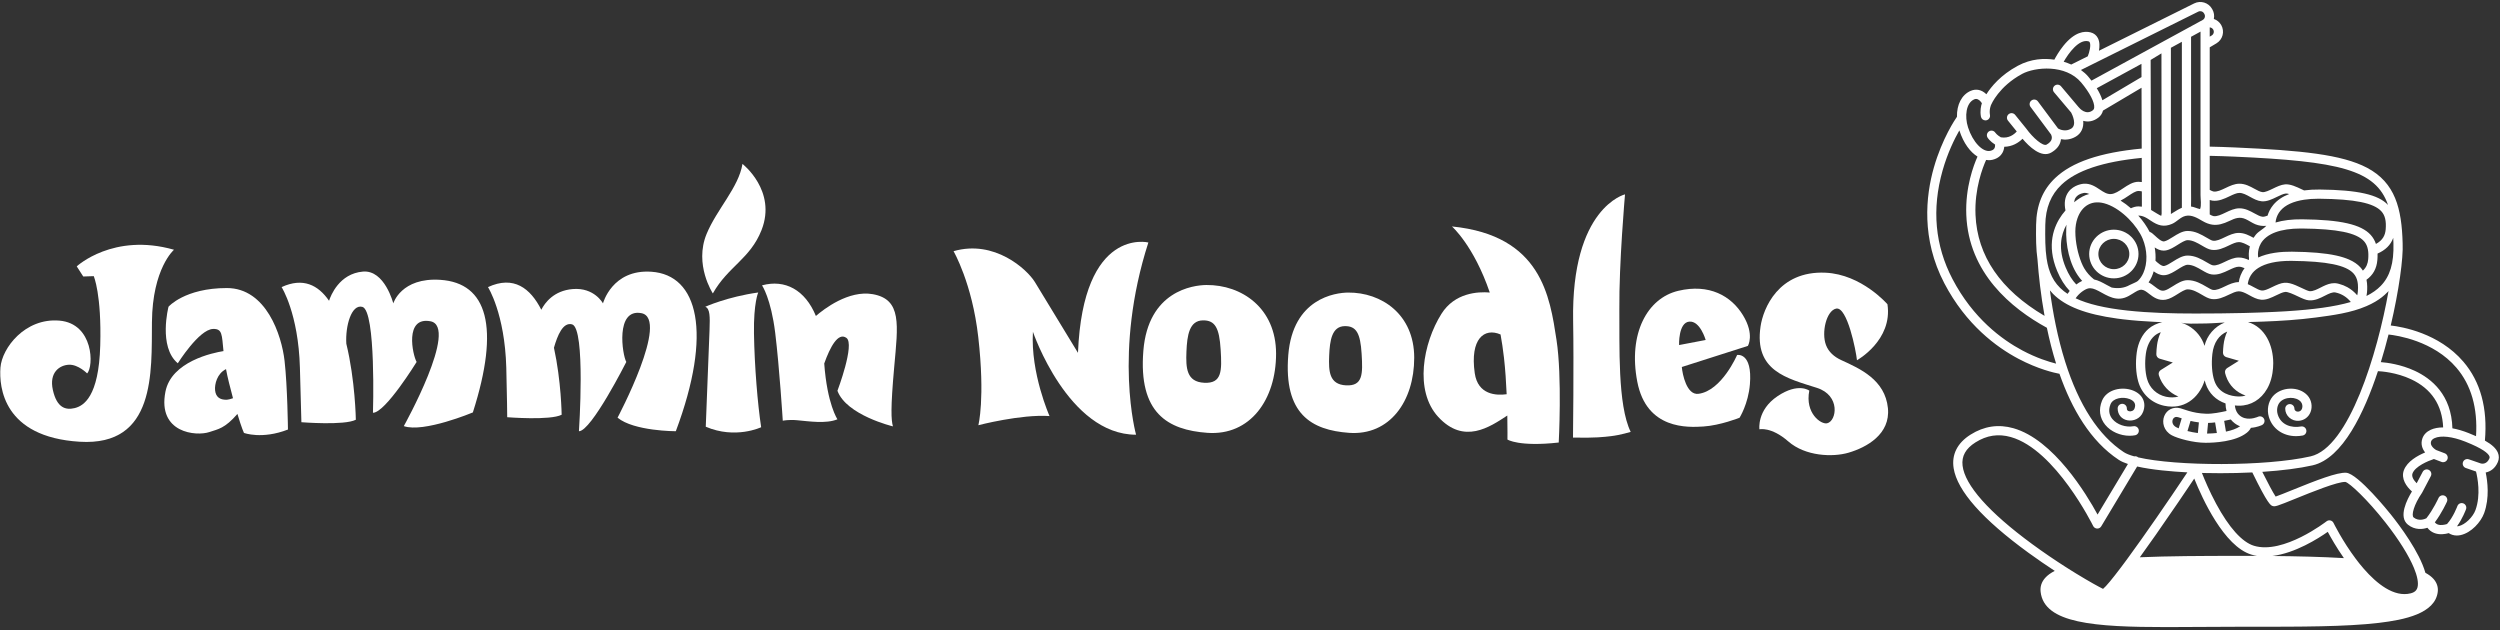
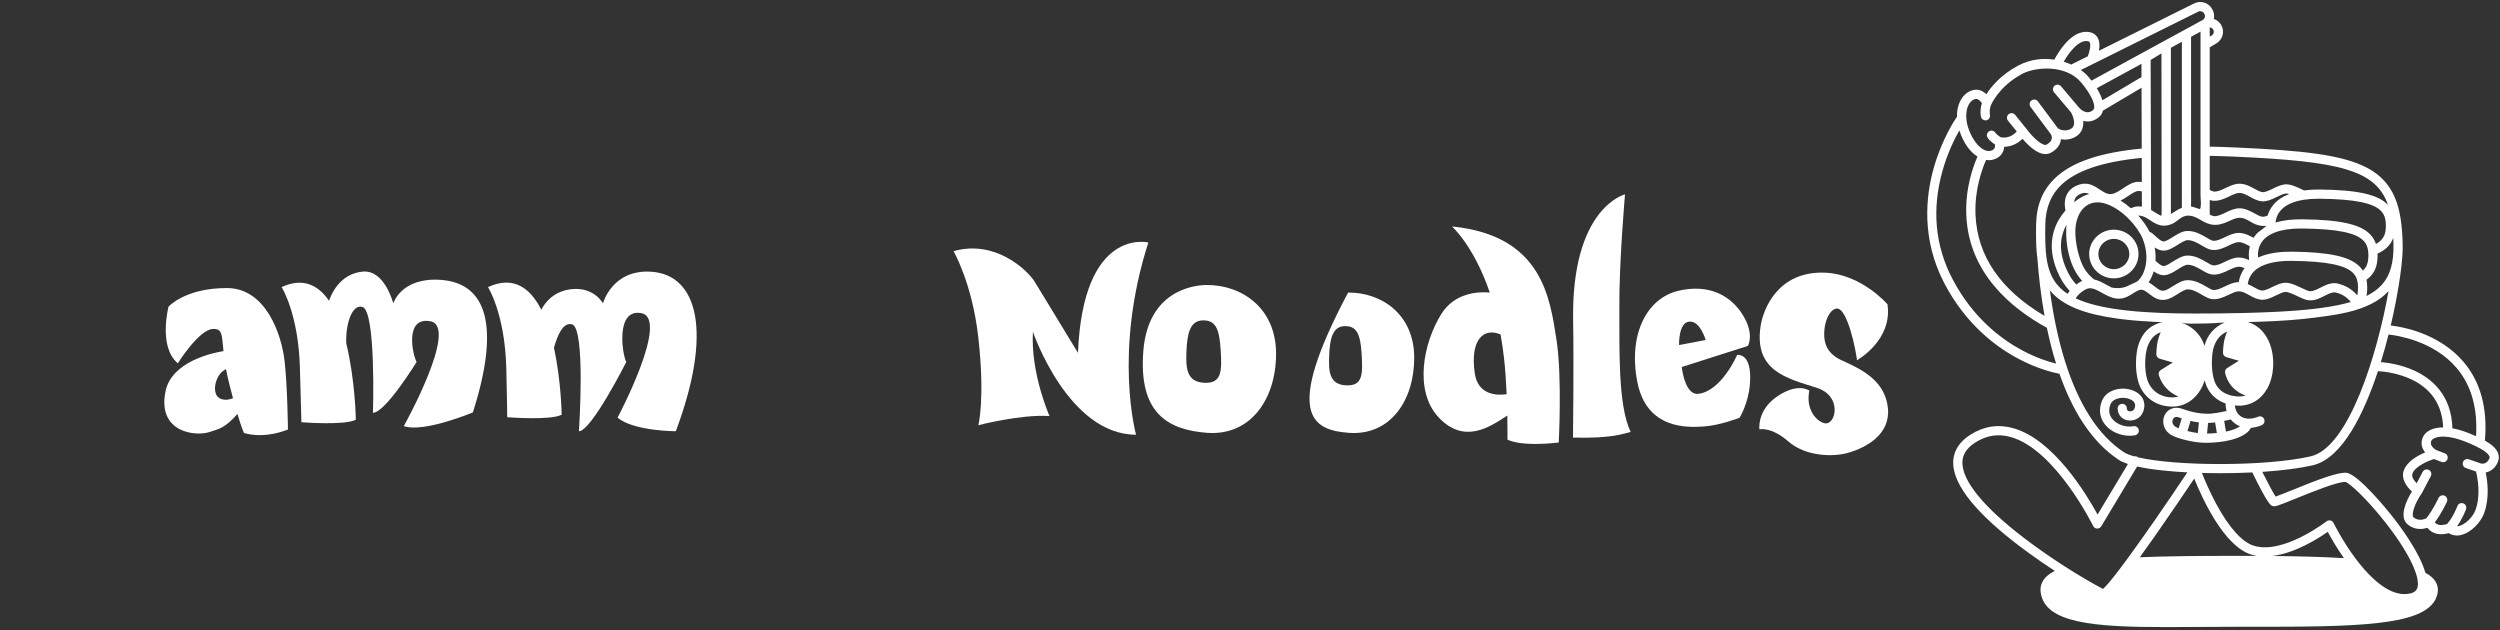
<svg xmlns="http://www.w3.org/2000/svg" xmlns:ns1="http://www.serif.com/" width="100%" height="100%" viewBox="0 0 492 124" version="1.1" xml:space="preserve" style="fill-rule:evenodd;clip-rule:evenodd;stroke-linejoin:round;stroke-miterlimit:2;">
  <rect x="0" y="0" width="492" height="124" fill="#333333" stroke="none" />
  <g transform="matrix(1,0,0,1,-72.829,-847.251)">
    <g id="Jammin-Noodles" ns1:id="Jammin Noodles" transform="matrix(1.167,0,0,1.167,-47.517,-180.7)">
      <g transform="matrix(0.261,0,0,0.261,409.339,867.499)">
        <path d="M204.984,303.482C197.91,300.668 187.929,302.686 184.913,310.082C182.638,315.661 183.375,321.179 186.988,325.618C190.583,330.036 196.71,332.706 202.742,332.705C203.93,332.705 205.116,332.601 206.276,332.387C207.89,332.089 208.956,330.539 208.659,328.926C208.362,327.313 206.811,326.246 205.198,326.543C200.264,327.452 194.543,325.488 191.597,321.867C190.056,319.973 188.6,316.78 190.416,312.325C192.045,308.33 198.404,307.259 202.787,309.002C205.948,310.26 206.997,312.324 205.905,315.137C205.344,316.582 203.717,317.115 202.476,316.885C201.131,316.635 200.973,315.704 200.97,315.025C200.965,313.387 199.636,312.063 197.999,312.063L197.99,312.063C196.349,312.068 195.023,313.402 195.028,315.043C195.04,318.996 197.537,322.012 201.391,322.728C205.071,323.411 209.708,321.763 211.445,317.288C213.74,311.376 211.203,305.957 204.984,303.482Z" style="fill:white;fill-rule:nonzero;" />
-         <path d="M306.503,302.269C301.927,302.38 297.672,304.299 295.12,307.403C292.278,310.859 291.357,315.884 292.718,320.517C294.979,328.215 301.906,332.952 310.28,332.952C311.667,332.952 313.094,332.822 314.545,332.554C316.159,332.256 317.225,330.706 316.928,329.093C316.63,327.479 315.08,326.411 313.467,326.71C307.455,327.822 300.469,325.818 298.42,318.842C297.618,316.113 298.125,313.104 299.71,311.177C301.181,309.389 303.774,308.28 306.648,308.21C309.346,308.144 311.842,309.058 313.292,310.656C314.375,311.849 314.714,313.74 314.117,315.253C313.667,316.394 312.814,317.025 311.582,317.127C310.984,317.174 310.338,316.95 309.87,316.521C309.635,316.306 309.241,315.846 309.239,315.192C309.234,313.554 307.905,312.23 306.268,312.23L306.259,312.23C304.618,312.235 303.292,313.569 303.297,315.21C303.304,317.372 304.211,319.392 305.851,320.898C307.544,322.452 309.815,323.236 312.071,323.049C315.539,322.762 318.371,320.663 319.645,317.433C321.062,313.839 320.278,309.511 317.692,306.662C315.059,303.76 310.979,302.161 306.503,302.268L306.503,302.269Z" style="fill:white;fill-rule:nonzero;" />
        <path d="M192.561,231.004C201.349,231.004 208.499,223.948 208.499,215.275C208.499,206.602 201.349,199.546 192.561,199.546C183.773,199.546 176.623,206.602 176.623,215.275C176.623,223.948 183.773,231.004 192.561,231.004ZM192.561,205.489C198.073,205.489 202.557,209.879 202.557,215.275C202.557,220.671 198.073,225.062 192.561,225.062C187.049,225.062 182.566,220.672 182.566,215.275C182.566,209.878 187.05,205.489 192.561,205.489Z" style="fill:white;fill-rule:nonzero;" />
        <path d="M440.693,343.638C439.548,340.913 436.912,338.412 432.316,335.819C434.136,314.924 429.462,297.77 418.386,284.835C402.578,266.377 378.823,262.295 371.469,261.453C376.756,239 379.642,217.928 379.157,208.298L379.157,208.295C378.579,186.014 374.447,169.198 356.163,159.551C339.922,150.982 313.671,148.327 270.912,146.427C265.223,146.174 259.762,145.996 254.51,145.889L254.51,81.735L258.828,79.176C262.931,76.716 264.305,71.524 261.957,67.356C260.867,65.421 259.13,64.066 257.167,63.392C257.616,61.285 257.29,59.118 256.211,57.229L255.992,56.846C253.695,52.826 248.643,51.284 244.489,53.341L182.932,83.945C183.408,81.294 183.498,78.243 182.282,75.818C181.318,73.895 179.674,72.596 177.527,72.059C173.515,71.054 167.22,71.737 160.006,80.677C157.174,84.186 155.107,87.832 154.125,89.697C147.741,88.752 139.195,88.977 130.502,93.658C119.377,99.648 113.212,107.3 110.206,112.056C110.197,112.048 110.189,112.039 110.181,112.031C107.196,109.111 103.604,108.339 100.066,109.855C94.234,112.354 91.022,118.831 91.196,126.607C90.17,128.07 81.635,140.592 76.253,159.473C71.056,177.708 68.018,205.478 83.057,234.22C97.072,261.004 116.822,275.514 130.922,282.97C143.592,289.67 153.935,292.015 157.428,292.667C165.356,315.296 177.411,336.186 195.736,348.259C197.267,349.268 199.291,350.156 201.657,350.942L182.05,383.62C174.959,370.58 153.661,335.215 127.676,327.831C118.006,325.084 108.686,326.477 99.974,331.971C91.418,337.368 87.642,344.883 89.056,353.703C91.395,368.301 107.691,386.696 137.491,408.375C143.228,412.549 148.97,416.472 154.384,420.014C151.792,421.328 149.725,422.818 148.213,424.51C145.866,427.135 144.867,430.172 145.245,433.536C147.536,453.949 179.873,456.326 226.788,456.326C233.652,456.326 240.832,456.275 248.271,456.222C256.424,456.164 264.854,456.104 273.549,456.104L279.957,456.104C313.414,456.111 342.311,456.124 363.653,453.614C380.542,451.628 400.146,447.554 401.849,433.562C402.217,430.535 401.277,427.653 399.129,425.227C397.844,423.776 396.09,422.449 393.855,421.237C390.024,407.734 377.28,390.755 371.445,383.458C370.587,382.384 350.333,357.16 342.701,356.615C336.911,356.207 323.383,361.47 307.611,367.875C303.646,369.485 299.255,371.269 297.1,371.998C295.393,369.465 291.791,362.687 288.479,356.026C301.207,355.179 312.549,353.739 321.007,351.809C340.445,347.376 354.453,317.446 363.204,290.969C365.354,291.064 375.113,291.734 384.643,296.203C397.792,302.369 404.739,312.831 405.338,327.315C402.271,327.31 399.561,327.808 397.317,328.834C394.637,330.059 392.773,331.986 391.926,334.407C390.658,338.029 391.855,341.164 393.687,343.491C388.865,345.503 382.08,349.25 379.953,354.991C377.944,360.416 381.604,365.555 385.174,368.692C381.944,373.964 376.286,385.115 382.557,390.133C387.178,393.83 392.143,393.141 395.15,392.145C396.279,393.645 397.732,394.776 399.449,395.476C402.977,396.913 406.757,396.241 408.924,395.616C410.465,396.633 412.252,397.157 414.174,397.157C414.99,397.157 415.83,397.063 416.687,396.872C423.499,395.355 429.732,388.47 431.823,382.689C435.411,372.769 434,362.018 432.825,356.443C435.678,355.862 438.846,354.028 440.691,349.648C441.519,347.682 441.519,345.603 440.692,343.636L440.693,343.638ZM254.51,68.851C255.428,68.916 256.298,69.419 256.78,70.274C257.536,71.616 257.093,73.289 255.785,74.073L254.51,74.828L254.51,68.85L254.51,68.851ZM373.217,208.45C373.549,221.216 371.023,229.671 365.027,235.863C362.602,238.367 359.541,240.525 355.804,242.385C355.956,241.614 356.075,240.819 356.143,239.984C356.33,237.674 356.402,234.818 355.804,231.896C359.939,228.949 362.37,224.813 362.836,219.069C362.936,217.84 363,216.454 362.952,214.989C367.984,212.765 371.434,209.505 373.087,204.837C373.141,206.015 373.185,207.215 373.217,208.449L373.217,208.45ZM257.523,297.202C255.987,292.672 255.497,286.186 256.212,279.851C257.029,272.61 260.49,267.552 265.821,265.379C264.598,267.997 263.777,270.947 263.414,274.165C263.237,275.73 263.124,277.345 263.077,278.964C263.038,280.318 263.92,281.527 265.221,281.903L273.326,284.249L265.761,288.977C264.651,289.671 264.127,291.015 264.469,292.278C264.628,292.865 264.793,293.473 265.002,294.089C267.081,300.222 271.561,304.599 277.703,306.752C276.432,307.128 275.051,307.338 273.552,307.338C273.323,307.338 273.09,307.333 272.856,307.323C268.348,307.135 260.362,305.57 257.524,297.2L257.523,297.202ZM270.671,324.662C270.999,324.908 271.338,325.134 271.682,325.35C271.796,325.422 271.91,325.489 272.025,325.556C272.251,325.689 272.481,325.816 272.713,325.936C272.849,326.007 272.985,326.08 273.122,326.145C273.338,326.249 273.559,326.342 273.78,326.435C273.894,326.483 274.008,326.541 274.123,326.586C271.835,328.165 268.58,329.28 264.998,330.03L263.841,323.086C264.881,322.875 265.893,322.659 266.848,322.453C267.28,322.36 267.702,322.269 268.115,322.181C268.12,322.188 268.127,322.193 268.132,322.2C268.501,322.659 268.882,323.075 269.267,323.45C269.299,323.481 269.33,323.512 269.362,323.543C269.798,323.961 270.237,324.334 270.666,324.656C270.668,324.657 270.67,324.659 270.672,324.661L270.671,324.662ZM251.148,274.616C249.498,269.155 245.619,264.438 240.674,261.615C239.189,260.767 237.607,260.09 235.961,259.614C239.615,260.575 244.749,260.2 248.574,260.197C253.808,260.193 258.508,259.883 264.234,259.526C257.773,262.028 252.71,267.866 251.148,274.616ZM276.965,253.373C266.371,253.637 255.77,253.727 245.185,253.727L245.162,253.727C230.549,253.727 215.738,253.367 201.205,251.793C186.623,250.201 175.767,247.599 167.869,243.885C168.086,243.563 168.319,243.245 168.565,242.933C169.835,241.318 171.459,239.854 173.179,238.795C173.851,238.381 174.538,238.028 175.223,237.754C175.967,237.456 176.714,237.347 177.493,237.386C179.531,237.488 181.785,238.637 184.794,240.309C186.23,241.107 187.731,241.936 189.305,242.62C192.43,243.979 195.843,244.754 199.62,243.494C200.519,243.194 201.344,242.81 202.134,242.393C203.144,241.861 204.093,241.27 205.016,240.683C205.426,240.422 205.826,240.17 206.222,239.928C206.771,239.593 207.311,239.28 207.854,239.013C208.897,238.5 209.757,238.305 210.575,238.37C212.034,238.487 213.358,239.445 215.338,240.983C218.007,243.056 221.332,245.636 226.143,244.756C228.81,244.269 231.379,242.653 233.865,241.091C236.086,239.695 238.605,238.112 240.245,238.112C243.494,238.112 246.652,239.96 249.439,241.59C251.706,242.917 253.664,244.062 255.719,244.356C259.782,244.935 263.548,243.141 266.872,241.558C269.189,240.454 271.377,239.416 273.176,239.375C273.213,239.375 273.253,239.367 273.29,239.367C274.216,239.367 275.153,239.594 276.105,239.946C277.048,240.294 278.006,240.767 278.986,241.29C279.362,241.491 279.74,241.696 280.123,241.905C282.494,243.203 284.946,244.545 287.662,244.792C291.002,245.094 294.304,243.498 297.497,241.953C299.57,240.95 301.714,239.913 303.258,239.772C305.085,239.616 308.686,241.319 311.317,242.569C314.149,243.914 316.595,245.076 318.686,245.216C322.521,245.47 325.872,243.759 328.832,242.249C331.508,240.884 333.819,239.708 335.829,240.137C339.761,240.98 343.105,243.072 345.657,246.253C345.662,246.259 345.667,246.264 345.672,246.271C345.612,246.288 345.549,246.305 345.489,246.322C335.1,249.341 321.415,251.152 304.392,252.23C304.084,252.249 303.775,252.269 303.464,252.288C302.936,252.32 302.402,252.351 301.868,252.382C299.981,252.492 298.054,252.593 296.082,252.686C289.716,252.989 283.341,253.21 276.964,253.369L276.965,253.373ZM222.157,282.904L230.661,285.366L222.903,290.214C221.753,290.933 221.235,292.34 221.646,293.633C223.662,299.979 228.265,304.902 234.292,307.372C231.828,308.055 229.024,308.108 226.253,307.501C220.225,306.177 215.648,301.863 214.009,295.96C212.756,291.446 212.472,285.354 213.249,279.665C213.92,274.748 215.898,270.648 218.819,268.122C219.971,267.125 221.363,266.356 222.881,265.791C221.484,268.733 220.796,271.714 220.467,274.12C220.217,275.947 220.064,277.916 220.012,279.973C219.978,281.323 220.858,282.527 222.156,282.903L222.157,282.904ZM143.238,218.877C143.238,218.891 143.236,218.904 143.238,218.918C144.007,229.273 145.377,241.882 147.797,255.243C119.324,238.449 104.313,216.521 103.18,189.996C102.458,173.091 107.869,159.28 110.031,154.492C110.633,154.586 111.23,154.649 111.814,154.649C112.628,154.649 113.424,154.558 114.188,154.378C117.807,153.527 119.626,151.525 120.516,149.997C121.298,148.654 121.635,147.247 121.744,145.987C126.935,145.911 130.969,143.399 133.566,140.806C137.659,145.683 145.586,153.447 152.07,149.744C155.367,147.86 157.415,145.419 158.155,142.488C158.276,142.01 158.355,141.543 158.401,141.09C161.107,141.605 164.525,141.492 168.02,139.394C171.52,137.294 173.172,133.726 172.776,129.228C175.761,130.056 179.219,129.771 182.685,127.054C184.127,125.924 185.095,124.4 185.547,122.606L210.454,107.845L210.57,147.147C183.474,149.711 165.556,155.903 154.752,166.082C146.584,173.777 142.52,183.697 142.327,196.406C142.203,204.6 142.253,212.115 143.24,218.876L143.238,218.877ZM181.518,108.153L210.406,92.396L210.431,100.951L185.166,115.924C184.397,113.3 183.046,110.625 181.518,108.154L181.518,108.153ZM148.267,196.496C148.434,185.477 151.887,176.943 158.825,170.407C168.476,161.315 185.342,155.628 210.586,153.158L210.632,168.773C209.937,168.67 209.216,168.608 208.457,168.608C204.853,168.608 201.645,170.753 198.542,172.828C195.918,174.582 193.205,176.397 190.714,176.543C188.11,176.698 185.964,175.27 183.485,173.617C180.649,171.726 177.437,169.586 173.123,169.852C172.862,169.869 166.688,170.334 163.17,175.235C160.949,178.327 160.332,182.325 161.315,187.126C160.564,187.984 159.82,188.905 159.103,189.89C153.788,197.184 148.925,209.413 155.939,226.245C158.132,231.508 160.844,235.8 164.04,239.112C163.544,239.729 163.084,240.364 162.667,241.012C161.836,240.47 161.055,239.908 160.313,239.329C153.361,233.843 150.416,226.809 149.14,218.257C149.136,218.228 149.124,218.203 149.119,218.174C148.185,211.87 148.144,204.654 148.268,196.494L148.267,196.496ZM169.054,192.193C171.731,184.494 178.259,179.531 188.075,183.041C198.184,186.656 207.748,197.217 211.154,205.339C214.258,212.74 214.437,221.238 211.623,227.518C210.71,229.555 209.522,231.268 208.085,232.668C207.281,233.451 203.968,234.63 202.818,235.288C199.166,237.379 195.24,237.683 191.167,236.947C190.046,236.425 188.891,235.786 187.681,235.114C185.232,233.754 182.596,232.294 179.76,231.699C177.125,229.617 174.933,227.11 173.378,224.444C172.793,223.442 172.208,222.231 171.647,220.863C171.638,220.842 171.63,220.822 171.621,220.801C171.607,220.767 171.593,220.73 171.58,220.696C169.438,215.404 167.667,207.817 167.681,200.692C167.687,197.695 168.152,194.789 169.054,192.194L169.054,192.193ZM166.879,181.827C167.019,180.622 167.375,179.582 167.974,178.735C169.829,176.111 173.503,175.784 173.507,175.783C174.609,175.716 175.653,175.999 176.702,176.48C175.206,176.852 173.763,177.396 172.387,178.121C172.385,178.122 172.382,178.123 172.38,178.124C172.377,178.125 172.363,178.133 172.359,178.135C172.356,178.136 172.353,178.138 172.351,178.139C172.35,178.139 172.348,178.141 172.347,178.141C172.068,178.286 169.803,179.495 166.881,181.826L166.879,181.827ZM196.915,180.768C198.67,179.891 200.308,178.797 201.845,177.769C204.32,176.114 206.657,174.552 208.457,174.552C209.23,174.552 209.955,174.652 210.65,174.825L210.679,184.678C209.97,184.571 209.233,184.506 208.457,184.506C206.926,184.506 205.323,184.904 203.577,185.714C201.495,183.884 199.259,182.205 196.915,180.768ZM161.424,223.96C156.471,212.073 158.28,202.922 161.965,196.347C161.963,196.37 161.962,196.393 161.96,196.416C161.9,197.04 161.857,197.669 161.824,198.303C161.817,198.43 161.811,198.557 161.805,198.685C161.353,209.281 163.771,222.066 170.41,230.635C170.461,230.701 170.514,230.765 170.565,230.83C170.762,231.08 170.964,231.329 171.17,231.575C171.249,231.669 171.329,231.763 171.409,231.857C171.623,232.106 171.841,232.353 172.064,232.597C172.076,232.61 172.087,232.623 172.099,232.636C170.795,233.247 169.513,234.04 168.299,234.964C165.623,232.187 163.323,228.516 161.424,223.961L161.424,223.96ZM279.912,218.054C279.871,218.416 279.835,218.788 279.802,219.163C277.797,218.237 275.655,217.529 273.29,217.529C270.128,217.529 267.174,218.937 264.317,220.298C261.504,221.639 258.849,222.908 256.561,222.578C255.66,222.45 254.024,221.492 252.441,220.566C249.173,218.654 245.106,216.274 240.246,216.274C236.893,216.274 233.747,218.252 230.704,220.165C228.694,221.429 226.615,222.735 225.075,223.015C223.475,223.308 220.927,221 219.461,219.641C219.635,216.819 219.468,213.908 218.959,211.02C220.671,212.185 222.63,213.088 224.774,213.088C225.22,213.088 225.676,213.049 226.138,212.965C228.807,212.48 231.379,210.863 233.866,209.299C236.087,207.903 238.606,206.32 240.246,206.32C243.495,206.32 246.653,208.168 249.44,209.799C251.707,211.126 253.665,212.271 255.72,212.565C259.783,213.142 263.549,211.35 266.873,209.766C269.238,208.639 271.471,207.575 273.29,207.575C275.485,207.575 277.738,208.808 280.122,210.114C280.227,210.171 280.335,210.229 280.441,210.287C279.502,213.851 279.747,216.865 279.912,218.054ZM224.79,228.983C225.232,228.983 225.682,228.944 226.138,228.861C228.807,228.376 231.379,226.759 233.866,225.195C236.087,223.799 238.606,222.216 240.246,222.216C243.495,222.216 246.653,224.064 249.44,225.695C251.707,227.022 253.665,228.167 255.72,228.461C259.784,229.039 263.549,227.246 266.873,225.662C269.238,224.535 271.471,223.471 273.29,223.471C274.511,223.471 275.762,223.862 277.038,224.429C274.705,227.523 273.686,230.749 273.291,233.426L273.29,233.426C270.128,233.426 267.174,234.834 264.317,236.195C261.503,237.536 258.844,238.802 256.56,238.475C255.659,238.347 254.023,237.389 252.44,236.463C249.172,234.551 245.105,232.171 240.245,232.171C236.892,232.171 233.746,234.149 230.703,236.061C228.694,237.324 226.617,238.629 225.076,238.911C222.977,239.296 221.47,238.22 218.983,236.29C217.83,235.395 216.518,234.378 215.002,233.61C215.772,232.479 216.457,231.259 217.045,229.948C217.544,228.835 217.959,227.663 218.308,226.455C220.144,227.813 222.354,228.983 224.79,228.983ZM343.486,236.729C341.796,235.788 339.979,235.062 338.044,234.563C337.722,234.48 337.4,234.398 337.073,234.328C334.382,233.751 331.879,234.368 329.562,235.325C328.369,235.818 327.224,236.399 326.13,236.957C324.977,237.545 323.853,238.112 322.76,238.545C321.486,239.049 320.255,239.368 319.079,239.288C318.598,239.256 317.765,238.958 316.815,238.556C315.87,238.156 314.809,237.652 313.864,237.203C312.589,236.597 311.3,235.987 310.019,235.453C307.494,234.4 305.001,233.648 302.718,233.856C301.521,233.965 300.322,234.296 299.128,234.735C297.707,235.257 296.294,235.934 294.908,236.605C294.658,236.726 294.408,236.846 294.158,236.966C291.938,238.031 289.732,239.014 288.199,238.875C286.714,238.74 284.898,237.746 282.976,236.693C281.758,236.026 280.464,235.328 279.091,234.744C279.287,233.079 279.829,231.023 281.108,228.981C281.43,228.467 281.786,227.954 282.209,227.449C282.529,227.067 282.88,226.703 283.247,226.348C284.001,225.619 284.858,224.95 285.807,224.338C290.533,221.293 297.625,219.703 306.702,219.703C306.985,219.703 307.27,219.704 307.557,219.708C330.223,219.951 342.518,222.456 347.42,227.83C347.77,228.214 348.083,228.622 348.368,229.051C348.91,229.868 349.338,230.772 349.652,231.783C349.937,232.7 350.131,233.705 350.236,234.813C350.368,236.206 350.361,237.758 350.22,239.502C350.149,240.376 350.014,241.19 349.816,241.951C347.99,239.801 345.866,238.053 343.486,236.728L343.486,236.729ZM344.556,218.862C342.223,217.834 339.488,216.974 336.305,216.27C329.175,214.693 319.796,213.898 307.62,213.767C305.766,213.749 303.986,213.791 302.273,213.889C300.255,214.004 298.345,214.208 296.526,214.485C292.464,215.103 288.89,216.114 285.837,217.533C285.831,217.495 285.831,217.455 285.824,217.417C285.778,217.177 284.755,211.488 288.899,206.536C289.521,205.792 290.245,205.107 291.045,204.467C291.912,203.774 292.876,203.14 293.944,202.571C294.874,202.076 295.878,201.629 296.956,201.23C301.303,199.62 306.829,198.79 313.393,198.79C313.675,198.79 313.961,198.791 314.248,198.795C336.914,199.039 349.209,201.544 354.111,206.917C355.135,208.04 355.877,209.347 356.356,210.907C356.632,211.804 356.82,212.786 356.924,213.865C357.017,214.825 357.041,215.863 357.002,216.986C356.984,217.504 356.956,218.035 356.911,218.59C356.682,221.413 355.749,223.919 353.469,226.006C352.993,225.258 352.448,224.528 351.809,223.827C350.018,221.864 347.634,220.219 344.556,218.863L344.556,218.862ZM297.043,194.926C297.078,194.552 297.126,194.16 297.2,193.745C297.328,193.433 297.396,193.101 297.413,192.761C297.844,191.045 298.666,189.121 300.194,187.295C303.242,183.653 308.469,181.257 315.529,180.189L315.536,180.189C318.312,179.77 321.362,179.55 324.688,179.55C324.971,179.55 325.256,179.551 325.543,179.555C348.209,179.798 360.504,182.303 365.406,187.677C367.785,190.285 368.649,193.885 368.206,199.349C367.898,203.143 366.328,206.368 361.903,208.767C361.225,206.735 360.16,204.73 358.503,202.913C352.313,196.128 339.098,193.12 314.314,192.853C307.618,192.783 301.862,193.484 297.044,194.927L297.043,194.926ZM254.509,151.836C259.68,151.939 265.054,152.114 270.647,152.362C338.002,155.355 361.84,160.746 369.713,183.585C363.49,176.862 350.284,173.876 325.606,173.611C321.95,173.573 318.572,173.765 315.47,174.18C315.076,173.996 314.69,173.817 314.283,173.624C310.496,171.825 306.583,169.962 303.136,170.277C300.515,170.515 297.877,171.792 295.325,173.026C292.861,174.218 290.312,175.447 288.616,175.296C287.131,175.161 285.315,174.167 283.392,173.114C280.594,171.582 277.422,169.846 273.707,169.846C270.544,169.846 267.59,171.254 264.733,172.615C261.92,173.956 259.261,175.226 256.978,174.895C256.393,174.811 255.497,174.377 254.509,173.831L254.509,151.835L254.509,151.836ZM254.509,180.372C255.05,180.558 255.59,180.7 256.137,180.778C260.195,181.355 263.965,179.563 267.289,177.979C269.654,176.852 271.888,175.788 273.707,175.788C275.902,175.788 278.154,177.021 280.539,178.326C282.91,179.624 285.362,180.966 288.078,181.213C291.418,181.514 294.72,179.919 297.913,178.374C299.986,177.371 302.13,176.334 303.674,176.193C304.25,176.143 305.003,176.278 305.845,176.526C301.514,178.181 298.067,180.531 295.548,183.583C293.659,185.872 292.539,188.266 291.886,190.479C290.748,190.923 289.55,191.272 288.615,191.19C287.13,191.055 285.314,190.061 283.391,189.008C280.593,187.476 277.421,185.74 273.706,185.74C270.543,185.74 267.589,187.148 264.732,188.509C261.919,189.85 259.26,191.12 256.977,190.789C256.392,190.705 255.496,190.271 254.508,189.725L254.508,180.369L254.509,180.372ZM256.189,196.307C259.784,196.816 263.205,195.823 267.291,193.876C270.912,192.15 273.897,190.967 277.81,192.768C279.948,193.752 281.872,195.172 284.048,196.068C286.255,196.977 288.691,197.321 291.063,197.058C289.077,199.263 286.218,200.447 284.254,202.827C283.712,203.484 283.245,204.15 282.822,204.818C280.06,203.307 276.937,201.632 273.288,201.632C270.126,201.632 267.172,203.04 264.315,204.401C261.502,205.742 258.844,207.013 256.559,206.681C255.658,206.552 254.022,205.595 252.439,204.669C249.171,202.757 245.104,200.377 240.244,200.377C236.891,200.377 233.745,202.355 230.702,204.268C228.692,205.531 226.613,206.838 225.073,207.118C223.408,207.424 220.754,204.949 219.167,203.473C217.832,202.231 216.843,201.321 215.662,200.952C213.949,197.561 211.435,193.905 208.353,190.457C208.386,190.456 208.423,190.448 208.455,190.448C209.958,190.448 211.285,190.826 212.54,191.402C212.799,191.521 213.054,191.651 213.308,191.786C213.38,191.824 213.452,191.858 213.523,191.898C213.842,192.074 214.158,192.259 214.473,192.453C214.48,192.457 214.487,192.461 214.494,192.466C215.162,192.879 215.817,193.322 216.46,193.758C221.003,196.834 224.822,198.094 230.155,195.809C233.266,194.476 235.551,191.416 238.927,190.644C242.865,189.743 246.646,192.094 249.896,193.978C252.142,195.28 254.191,196.025 256.186,196.307L256.189,196.307ZM216.339,89.877L223.32,85.637L223.439,189.342C223.38,189.781 223.299,190.206 223.191,190.614C223.129,190.848 216.948,187.008 216.672,186.852C216.656,186.843 216.641,186.833 216.625,186.823L216.599,177.955L216.578,170.902L216.524,152.65L216.506,146.656L216.381,104.329L216.361,97.434L216.339,89.876L216.339,89.877ZM229.423,189.425L229.423,82.022L236.512,78.155L236.512,185.407C234.717,186.138 232.977,187.217 231.275,188.281C231.225,188.312 231.174,188.343 231.124,188.375C230.558,188.729 229.986,189.087 229.422,189.425L229.423,189.425ZM242.455,174.712L242.455,74.914L244.251,73.934L248.567,71.58L248.567,177.266C248.567,179.927 249.29,183.902 248.264,186.247C246.281,185.839 244.46,184.873 242.458,184.579C242.447,184.577 242.435,184.576 242.424,184.574C242.555,181.307 242.456,177.992 242.456,174.712L242.455,174.712ZM247.128,58.664C248.464,58.003 250.091,58.499 250.832,59.795L251.051,60.178C251.43,60.841 251.524,61.612 251.316,62.347C251.109,63.081 250.626,63.687 249.96,64.052L225.258,77.526C225.209,77.546 225.162,77.567 225.116,77.588C225.096,77.598 225.073,77.605 225.053,77.615C224.914,77.684 224.788,77.761 224.672,77.845L178.108,103.244C177.369,102.28 176.655,101.4 176.01,100.634C174.724,99.107 173.124,97.672 171.29,96.368L247.128,58.664ZM176.085,77.823C176.612,77.955 176.814,78.172 176.968,78.478C177.902,80.335 176.786,84.936 175.738,87.457C175.728,87.481 175.725,87.507 175.715,87.532L165.031,92.844C163.474,92.154 161.842,91.547 160.155,91.04C163.337,85.457 169.994,76.303 176.085,77.823ZM102.407,115.317C102.795,115.151 103.17,115.078 103.529,115.078C105.229,115.078 106.574,116.712 107.299,117.835C106.708,119.617 106.015,122.743 106.676,126.488C106.93,127.929 108.184,128.943 109.598,128.943C109.77,128.943 109.944,128.928 110.118,128.897C111.734,128.612 112.813,127.071 112.527,125.455C111.892,121.855 113.2,119.009 113.244,118.915C113.257,118.889 113.262,118.861 113.274,118.835C113.292,118.796 113.315,118.759 113.332,118.719C113.38,118.603 118.255,107 133.319,98.89C141.579,94.442 161.393,92.499 171.466,104.462C176.923,110.941 180.223,117.307 179.875,120.679C179.773,121.67 179.363,122.107 179.017,122.378C174.614,125.829 170.547,121.286 169.786,120.353C169.758,120.318 169.724,120.292 169.694,120.258C169.665,120.225 169.645,120.188 169.614,120.156C169.004,119.48 162.457,111.694 158.447,106.913C157.392,105.655 155.518,105.491 154.261,106.546C153.004,107.601 152.839,109.475 153.894,110.732C160.145,118.185 163.867,122.598 165.005,123.907C165.694,125.227 168.924,131.921 164.959,134.299C161.294,136.499 157.656,134.819 156.537,134.193L143.496,116.669C142.516,115.352 140.655,115.081 139.338,116.059C138.022,117.039 137.749,118.9 138.728,120.217L152.006,138.059C152.148,138.335 152.747,139.623 152.39,141.033C152.06,142.338 150.959,143.533 149.118,144.585C146.819,145.901 140.292,140.224 135.993,134.273C135.971,134.242 135.944,134.215 135.921,134.185C135.91,134.171 135.903,134.155 135.892,134.141L128.781,125.357C127.748,124.082 125.878,123.884 124.602,124.917C123.326,125.95 123.129,127.82 124.162,129.096L129.828,136.095C128.162,137.971 124.727,140.76 119.564,139.872C117.117,138.466 116.062,136.998 116.003,136.912C115.125,135.547 113.31,135.138 111.93,136.001C110.539,136.871 110.115,138.704 110.985,140.095C111.15,140.359 112.559,142.502 115.827,144.564C115.876,145.321 115.808,146.284 115.364,147.032C114.915,147.787 114.084,148.299 112.825,148.595C107.888,149.752 101.396,142.954 98.349,133.432C96.084,126.354 96.982,117.643 102.406,115.318L102.407,115.317ZM133.474,277.596C120.191,270.531 101.576,256.792 88.322,231.464C77.01,209.845 74.853,186.238 81.911,161.3C85.142,149.886 89.671,140.795 92.743,135.396C95.495,143.897 99.886,149.467 104.471,152.334C101.979,157.87 96.529,172.16 97.23,189.981C98.706,227.55 126.299,250.373 149.292,262.932C150.891,270.594 152.852,278.405 155.255,286.097C150.627,284.944 142.654,282.481 133.474,277.598L133.474,277.596ZM199.422,414.736C198.608,415.832 197.82,416.886 197.057,417.898C191.663,425.049 187.579,430.018 185.585,431.636C183.162,430.472 176.662,426.913 168.097,421.662C166.951,420.96 165.769,420.227 164.555,419.466C163.452,418.775 162.323,418.06 161.171,417.323C154.555,413.091 147.186,408.125 139.733,402.653C111.829,382.166 96.298,364.648 94.817,351.995C94.102,345.888 96.826,340.982 103.144,336.997C110.467,332.377 117.958,331.249 126.045,333.545C154.819,341.716 178.959,390.509 179.199,391.001C179.677,391.98 180.653,392.618 181.741,392.665C182.831,392.719 183.856,392.159 184.416,391.225L207.614,352.562C217.323,354.748 229.953,355.825 240.057,356.354C226.735,376.313 212.5,396.908 201.738,411.594C200.947,412.673 200.174,413.723 199.422,414.735L199.422,414.736ZM273.548,410.305C249.053,410.305 227.482,410.433 209.352,411.214C212.504,406.857 215.975,401.974 219.752,396.577C229.797,382.226 239.622,367.664 244.512,360.368C249.648,373.151 263.725,404.126 281.394,409.481C282.624,409.854 283.877,410.13 285.145,410.328C281.224,410.312 277.345,410.305 273.548,410.305ZM294.974,410.392C309.763,408.558 324.651,399.088 330.78,394.775C332.739,398.433 336.375,404.845 341.208,411.762C326.705,410.901 310.676,410.536 294.973,410.392L294.974,410.392ZM295.121,378.085C296.72,378.618 297.822,378.266 309.847,373.382C320.1,369.218 337.229,362.25 342.206,362.539C344.939,363.263 356.305,373.775 368.079,388.781C376.814,399.912 383.206,410.197 386.502,418.203C387.017,419.455 387.458,420.652 387.819,421.787C388.216,423.035 388.516,424.208 388.718,425.3C388.913,426.353 389.022,427.334 389.029,428.229C389.059,431.791 387.68,433.666 384.417,434.501C373.55,437.278 362.384,428.202 354.049,418.638C353.123,417.576 352.234,416.508 351.382,415.45C351.172,415.189 350.963,414.928 350.758,414.669C350.131,413.875 349.517,413.076 348.917,412.277C340.274,400.767 334.552,389.142 334.491,389.018C334.097,388.213 333.361,387.629 332.488,387.428C331.614,387.227 330.697,387.431 329.991,387.982C329.714,388.198 302.088,409.542 283.116,403.792C275.43,401.463 266.964,392.056 258.633,376.589C254.397,368.725 251.197,361.107 249.472,356.731C250.152,356.75 250.809,356.767 251.415,356.781C254.756,356.858 258.095,356.896 261.413,356.896C268.45,356.896 275.386,356.724 282.033,356.398C292.11,377.068 293.918,377.684 295.119,378.084L295.121,378.085ZM319.685,346.018C290.609,352.649 232.751,352.396 208.261,346.661C208.138,346.556 208.011,346.453 207.867,346.367C207.198,345.966 206.437,345.867 205.731,346.015C202.818,345.203 200.524,344.296 199.006,343.296C182.722,332.568 169.983,312.94 161.143,284.958C156.169,269.212 153.119,252.922 151.25,238.77C151.894,239.556 152.578,240.323 153.315,241.066C161.222,249.045 174.215,254.187 194.853,257.001C194.938,257.013 195.024,257.024 195.11,257.036C196.181,257.181 197.275,257.319 198.39,257.452C205.246,258.265 212.131,258.77 219.026,259.102C220.135,259.155 221.255,259.206 222.395,259.252C222.817,259.269 223.251,259.283 223.678,259.299C223.728,259.301 223.778,259.303 223.829,259.304C220.504,260.049 217.409,261.485 214.933,263.627C210.919,267.099 208.23,272.509 207.363,278.859C206.469,285.405 206.805,292.216 208.285,297.548C210.523,305.61 216.764,311.5 224.98,313.304C226.721,313.686 228.454,313.876 230.151,313.876C232.782,313.876 235.326,313.419 237.677,312.512C242.664,310.587 246.849,306.565 249.489,301.271C249.51,301.229 249.532,301.187 249.553,301.145C249.74,300.768 249.915,300.384 250.085,299.996C250.119,299.919 250.155,299.843 250.188,299.765C250.379,299.317 250.56,298.863 250.728,298.402C250.91,297.901 251.079,297.388 251.239,296.868C251.437,297.644 251.656,298.393 251.898,299.108C253.993,305.286 258.513,309.679 264.714,311.816C264.745,313.648 264.983,315.268 265.369,316.692C261.345,317.559 256.404,318.61 252.192,318.476C247.561,318.331 243.92,317.527 241.106,316.707C241.059,316.69 241.018,316.665 240.969,316.65C240.914,316.633 240.859,316.631 240.804,316.618C239.733,316.299 238.782,315.98 237.951,315.701C237.057,315.401 236.286,315.141 235.583,314.952C231.086,313.74 226.782,315.828 225.113,320.025C223.528,324.012 224.716,329.553 230.056,332.428C233.792,334.439 243.879,337.245 251.821,337.245C257.396,337.245 271.154,336.611 278.494,330.738C279.796,329.697 280.609,328.605 281.108,327.578C285.044,327.314 288.035,325.899 288.256,325.792C289.727,325.077 290.337,323.31 289.628,321.836C288.919,320.362 287.146,319.741 285.669,320.443C285.615,320.468 281.273,322.481 277.064,321.291C277.036,321.283 277.006,321.276 276.978,321.268C276.705,321.188 276.432,321.095 276.161,320.986C276.132,320.974 276.103,320.963 276.074,320.951C275.776,320.826 275.485,320.687 275.204,320.53C275.166,320.509 275.128,320.485 275.09,320.463C274.797,320.294 274.512,320.112 274.239,319.907C273.953,319.692 273.69,319.457 273.438,319.211C273.366,319.141 273.297,319.069 273.228,318.996C273.046,318.805 272.874,318.604 272.711,318.394C272.648,318.313 272.58,318.236 272.52,318.153C271.547,316.81 270.961,315.126 270.749,313.128C271.359,313.19 271.98,313.235 272.611,313.261C272.918,313.274 273.224,313.28 273.528,313.28C281.182,313.28 287.671,309.226 291.563,302.403C291.58,302.374 291.597,302.344 291.614,302.315C291.846,301.905 292.068,301.484 292.281,301.054C292.336,300.942 292.39,300.829 292.444,300.717C292.625,300.339 292.801,299.957 292.967,299.564C293.055,299.356 293.136,299.142 293.22,298.931C293.347,298.608 293.477,298.288 293.594,297.957C293.794,297.394 293.98,296.822 294.148,296.239C294.157,296.209 294.165,296.178 294.173,296.147C294.345,295.54 294.503,294.923 294.642,294.29C294.794,293.595 294.927,292.895 295.042,292.19C295.384,290.074 295.555,287.915 295.55,285.746C295.524,274.288 290.408,262.644 279.217,259.236C280.009,259.216 280.777,259.192 281.558,259.171C282.409,259.148 283.27,259.126 284.107,259.1C284.875,259.077 285.62,259.05 286.376,259.025C287.216,258.997 288.065,258.971 288.891,258.941C300.35,258.524 311.81,257.794 323.183,256.289C334.013,254.856 345.712,253.317 355.792,248.942C357.832,248.057 359.741,247.109 361.488,246.074C364.504,244.288 367.096,242.271 369.3,239.995C369.555,239.732 369.803,239.467 370.048,239.197C362.921,279.51 344.494,340.361 319.691,346.017L319.685,346.018ZM259.123,330.929C256.968,331.151 254.819,331.266 252.787,331.293L253.448,324.415C254.947,324.39 256.469,324.269 257.981,324.079L259.123,330.929ZM247.512,324.074L246.851,330.951C244.528,330.65 242.218,330.186 240.134,329.662L242.115,323.116C243.713,323.492 245.512,323.831 247.513,324.074L247.512,324.074ZM236.409,321.454L234.458,327.902C233.807,327.647 233.259,327.406 232.87,327.197C230.471,325.905 230.017,323.767 230.632,322.221C230.853,321.667 231.488,320.545 233.016,320.545C233.319,320.545 233.658,320.589 234.035,320.691C234.562,320.833 235.254,321.066 236.054,321.335C236.167,321.373 236.289,321.414 236.408,321.454L236.409,321.454ZM386.988,290.742C378.015,286.575 369.109,285.439 365.07,285.13C366.88,279.269 368.544,273.26 370.048,267.284C375.459,267.861 399.019,271.322 413.904,288.737C423.475,299.935 427.73,314.808 426.581,332.976C425.097,332.315 423.502,331.643 421.756,330.953C418.062,329.492 414.555,328.471 411.311,327.888C410.741,306.325 397.874,295.797 386.988,290.741L386.988,290.742ZM435.215,347.344C433.643,351.078 430.758,350.84 429.836,350.652L421.912,347.919C420.357,347.383 418.669,348.208 418.135,349.759C417.6,351.311 418.424,353.002 419.975,353.536L426.576,355.812C427.541,359.691 429.769,370.905 426.237,380.669C424.562,385.298 419.497,390.16 415.397,391.073C414.982,391.166 414.618,391.2 414.28,391.209C417.848,386.288 419.999,380.492 420.108,380.193C420.673,378.653 419.882,376.948 418.343,376.382C416.803,375.817 415.097,376.607 414.53,378.145C414.502,378.22 411.811,385.447 407.835,389.732C406.457,390.197 403.71,390.806 401.674,389.967C400.995,389.687 400.427,389.249 399.958,388.649C404.497,382.593 407.619,375.682 407.761,375.366C408.432,373.869 407.763,372.112 406.266,371.44C404.77,370.769 403.011,371.437 402.339,372.934C402.305,373.01 398.985,380.348 394.471,386.035C393.253,386.627 389.507,388.083 386.27,385.494C384.583,384.144 386.504,377.104 391.6,369.703C391.614,369.683 391.621,369.66 391.635,369.64C391.687,369.561 391.74,369.484 391.784,369.399L397.361,358.802C398.125,357.35 397.568,355.553 396.116,354.789C394.665,354.024 392.867,354.582 392.103,356.034L388.235,363.383C386.459,361.6 384.75,359.155 385.527,357.055C387.217,352.492 395.519,348.977 399.366,347.729L404.271,349.597C404.619,349.73 404.976,349.792 405.328,349.792C406.525,349.792 407.654,349.063 408.105,347.878C408.689,346.345 407.92,344.628 406.386,344.044L400.758,341.9C400.056,341.474 396.553,339.179 397.536,336.369C397.841,335.499 398.599,334.781 399.789,334.237C403.889,332.363 411.284,333.201 419.572,336.477C431.136,341.049 434.462,344.145 435.215,345.936C435.425,346.435 435.425,346.842 435.215,347.34L435.215,347.344Z" style="fill:white;fill-rule:nonzero;" />
      </g>
      <g>
-         <path d="M116.065,925.77L117.163,927.478C118.504,927.417 118.931,927.417 118.931,927.417C118.931,927.417 120.273,930.469 120.029,939.124C119.785,947.779 117.224,949.307 115.699,949.673C114.175,950.039 112.712,949.612 112.041,946.624C111.37,943.636 113.199,942.417 114.756,942.356C116.313,942.295 117.816,943.819 117.816,943.819C118.958,942.661 118.931,935.405 113.138,934.917C107.346,934.429 103.443,939.551 103.199,942.844C102.956,946.136 103.687,954.551 116.553,955.343C129.419,956.136 128.673,943.575 128.748,935.161C128.828,926.088 132.467,922.966 132.467,922.966C122.224,920.039 116.065,925.77 116.065,925.77Z" style="fill:white;fill-rule:nonzero;" />
        <path d="M131.543,932.572C131.543,932.572 129.78,939.34 133.108,942.113C133.108,942.113 136.68,936.404 139.045,936.323C140.639,936.268 140.529,937.287 140.812,940.056C139.026,940.343 132.017,941.791 131.02,946.913C129.662,953.882 136.218,954.461 138.443,953.706C139.898,953.212 141.024,953.126 143.163,950.654C143.905,953.137 144.264,953.855 144.264,953.855C144.264,953.855 147.281,954.997 151.684,953.285C151.684,953.285 151.603,946.027 151.113,941.705C150.624,937.383 148.02,929.425 141.38,929.425C134.286,929.425 131.543,932.572 131.543,932.572ZM141.24,943.097C141.369,943.793 141.53,944.551 141.736,945.375C141.981,946.355 142.208,947.228 142.416,948.005C141.996,948.144 141.622,948.253 141.38,948.262C140.192,948.301 139.516,947.785 139.397,946.672C139.29,945.67 139.73,943.831 141.24,943.097L141.24,943.097Z" style="fill:white;fill-rule:nonzero;" />
        <path d="M199.688,929.596C196.515,929.867 195.018,931.899 194.408,933.085C192.569,929.451 189.747,927.264 185.416,929.265C185.416,929.265 188.254,933.689 188.504,942.87C188.632,947.586 188.659,951.207 188.659,951.207C188.659,951.207 195.921,951.788 197.84,950.789C197.84,950.789 197.773,945.113 196.541,939.49C197.136,937.403 198.06,935.141 199.59,935.545C201.924,936.162 200.754,953.571 200.754,953.571C202.842,953.571 208.743,941.888 208.743,941.888C208.061,940.684 206.872,932.843 211.272,933.658C216.15,934.562 207.268,951.285 207.268,951.285C210.024,953.571 217.093,953.571 217.093,953.571C223.316,936.95 220.867,927.2 212.958,926.673C206.334,926.231 204.809,932.012 204.809,932.012C204.809,932.012 203.363,929.282 199.688,929.596ZM164.327,926.649C160.333,926.99 158.893,930.711 158.613,931.571C156.784,928.91 154.216,927.6 150.613,929.265C150.613,929.265 153.45,933.689 153.701,942.87C153.829,947.586 153.951,952.051 153.951,952.051C153.951,952.051 161.212,952.632 163.132,951.632C163.132,951.632 163.033,944.978 161.526,938.811C161.348,935.825 162.382,932.11 164.228,932.598C166.563,933.215 166.02,950.461 166.02,950.461C168.107,950.461 173.382,941.888 173.382,941.888C172.699,940.684 171.307,934.211 175.707,935.026C180.584,935.93 171.22,952.708 171.22,952.708C174.558,953.88 182.866,950.401 182.866,950.401C187.476,935.972 185.302,928.568 177.393,928.041C170.769,927.599 169.447,932.012 169.447,932.012C169.447,932.012 168.002,926.335 164.327,926.649Z" style="fill:white;fill-rule:nonzero;" />
-         <path d="M230.99,930.173C225.76,930.904 222.062,932.581 222.062,932.581C222.86,932.9 222.86,934.238 222.78,936.47C222.7,938.702 222.142,952.811 222.142,952.811C227.164,954.963 231.483,952.894 231.483,952.894C230.893,949.012 230.358,942.584 230.273,937.069C230.193,931.927 230.99,930.173 230.99,930.173ZM222.288,920.289C220.142,925.473 223.338,930.332 223.338,930.332C225.889,925.789 229.635,924.513 231.548,919.651C234.161,913.009 228.333,908.491 228.333,908.491C227.696,912.451 224.015,916.117 222.288,920.289Z" style="fill:white;fill-rule:nonzero;" />
-         <path d="M231.632,928.971C231.632,928.971 233.142,931.174 233.857,937.015C234.572,942.857 235.129,951.798 235.129,951.798C235.129,951.798 236.092,951.585 237.517,951.713C239.532,951.893 242.416,952.351 244.348,951.56C244.348,951.56 242.621,949.022 242.121,942.152C243.103,939.39 244.457,936.821 245.865,937.832C247.33,938.883 244.348,946.751 244.348,946.751C245.858,950.871 253.706,952.752 253.706,952.752C253.408,951.679 253.289,949.772 253.925,942.698C254.561,935.625 255.236,931.333 250.309,930.459C246.223,929.734 242.029,932.997 240.714,934.134C238.909,929.727 235.495,927.912 231.632,928.971Z" style="fill:white;fill-rule:nonzero;" />
        <path d="M263.928,923.208C263.928,923.208 267.067,928.6 268.095,937.678C269.276,948.1 268.111,952.557 268.111,952.557C268.111,952.557 275.297,950.68 280.114,951.012C280.114,951.012 276.898,943.778 277.314,936.802C277.314,936.802 283.225,954.158 294.708,954.158C294.708,954.158 290.816,940.282 296.782,921.743C296.782,921.743 285.777,918.998 284.911,940.351C284.911,940.351 278.975,930.574 277.646,928.414C276.317,926.255 270.821,921.215 263.928,923.208Z" style="fill:white;fill-rule:nonzero;" />
-         <path d="M332.745,940.502C332.959,943.95 332.959,945.976 330.116,945.834C327.272,945.691 327.166,943.459 327.272,940.843C327.379,938.228 327.734,935.882 329.902,935.847C331.857,935.815 332.532,937.055 332.745,940.502ZM341.614,941.179C341.614,933.852 336.09,930.137 330.464,930.188C328.32,930.208 321.146,931.144 320.377,940.716C319.577,950.684 324.275,953.382 330.624,953.842C337.483,954.34 341.614,948.506 341.614,941.179ZM308.971,939.782C309.196,943.415 309.196,945.55 306.199,945.4C303.203,945.251 303.091,942.897 303.203,940.141C303.315,937.385 303.69,934.913 305.975,934.876C308.035,934.842 308.746,936.149 308.971,939.782ZM318.318,940.495C318.318,932.773 312.496,928.859 306.567,928.912C304.307,928.933 296.747,929.92 295.937,940.007C295.093,950.512 300.045,953.355 306.735,953.841C313.964,954.365 318.318,948.217 318.318,940.495Z" style="fill:white;fill-rule:nonzero;" />
+         <path d="M332.745,940.502C332.959,943.95 332.959,945.976 330.116,945.834C327.272,945.691 327.166,943.459 327.272,940.843C327.379,938.228 327.734,935.882 329.902,935.847C331.857,935.815 332.532,937.055 332.745,940.502ZM341.614,941.179C341.614,933.852 336.09,930.137 330.464,930.188C319.577,950.684 324.275,953.382 330.624,953.842C337.483,954.34 341.614,948.506 341.614,941.179ZM308.971,939.782C309.196,943.415 309.196,945.55 306.199,945.4C303.203,945.251 303.091,942.897 303.203,940.141C303.315,937.385 303.69,934.913 305.975,934.876C308.035,934.842 308.746,936.149 308.971,939.782ZM318.318,940.495C318.318,932.773 312.496,928.859 306.567,928.912C304.307,928.933 296.747,929.92 295.937,940.007C295.093,950.512 300.045,953.355 306.735,953.841C313.964,954.365 318.318,948.217 318.318,940.495Z" style="fill:white;fill-rule:nonzero;" />
        <path d="M347.977,919.038C347.977,919.038 351.651,922.251 354.357,930.179C352.371,930.014 348.443,930.203 346.2,933.781C343.108,938.712 341.595,946.735 345.659,951.152C349.999,955.869 354.356,952.861 357.314,950.924C357.359,953.312 357.337,954.973 357.337,954.973C357.337,954.973 359.259,956.227 365.984,955.475C365.984,955.475 366.574,944.452 365.61,938.176C364.494,930.91 363.103,920.542 347.977,919.038ZM356.174,937.254C356.4,938.492 356.595,939.801 356.752,941.184C356.977,943.168 357.117,945.325 357.204,947.331C355.494,947.565 352.346,947.47 351.821,943.775C350.997,937.975 353.432,936.062 356.174,937.254Z" style="fill:white;fill-rule:nonzero;" />
        <path d="M376.207,933.055C376.136,925.283 377.163,913.623 377.163,913.623C377.163,913.623 368.063,915.817 368.414,935.019C368.544,942.148 368.391,954.643 368.391,954.643C372.139,954.723 373.629,954.537 374.771,954.404C376.427,954.21 378.12,953.68 378.12,953.68C375.89,949.141 376.262,939.018 376.207,933.055Z" style="fill:white;fill-rule:nonzero;" />
        <path d="M387.987,935.088C389.838,934.91 390.763,938.184 390.763,938.184L386.279,939.038C386.279,939.038 386.137,935.266 387.987,935.088ZM396.065,940.711C396.065,940.711 393.486,946.746 389.553,947.262C387.566,947.523 386.849,943.985 386.742,942.739L397.88,939.181C397.88,939.181 399.054,937.295 397.062,934.021C395.069,930.747 391.368,928.647 386.137,929.893C380.906,931.138 377.668,937.117 379.233,945.23C380.799,953.343 387.808,952.934 390.372,952.774C393.218,952.596 396.479,951.296 396.479,951.296C396.479,951.296 397.949,948.977 398.224,945.657C398.675,940.204 396.065,940.711 396.065,940.711Z" style="fill:white;fill-rule:nonzero;" />
        <path d="M421.42,932.16C421.42,932.16 417.079,927.117 410.983,926.837C403.021,926.472 400.463,932.892 400.02,935.893C398.909,943.406 404.453,944.642 409.519,946.254C413.538,947.533 412.868,951.855 411.242,952.231C410.224,952.465 407.484,950.534 408.24,946.724C408.24,946.724 406.39,945.304 402.882,947.661C399.373,950.018 399.829,953.248 399.829,953.248C399.829,953.248 401.812,952.768 404.691,955.284C407.588,957.816 412.201,957.967 414.843,957.195C417.897,956.302 421.942,954.084 421.498,949.673C421.017,944.889 416.806,943.028 413.643,941.583C412.402,941.016 411.491,940.18 411.059,939.051C410.25,936.937 411.117,933.256 412.755,932.892C414.634,932.474 416.123,940.017 416.279,941.6C416.279,941.6 422.334,938.242 421.42,932.16Z" style="fill:white;fill-rule:nonzero;" />
      </g>
    </g>
  </g>
</svg>